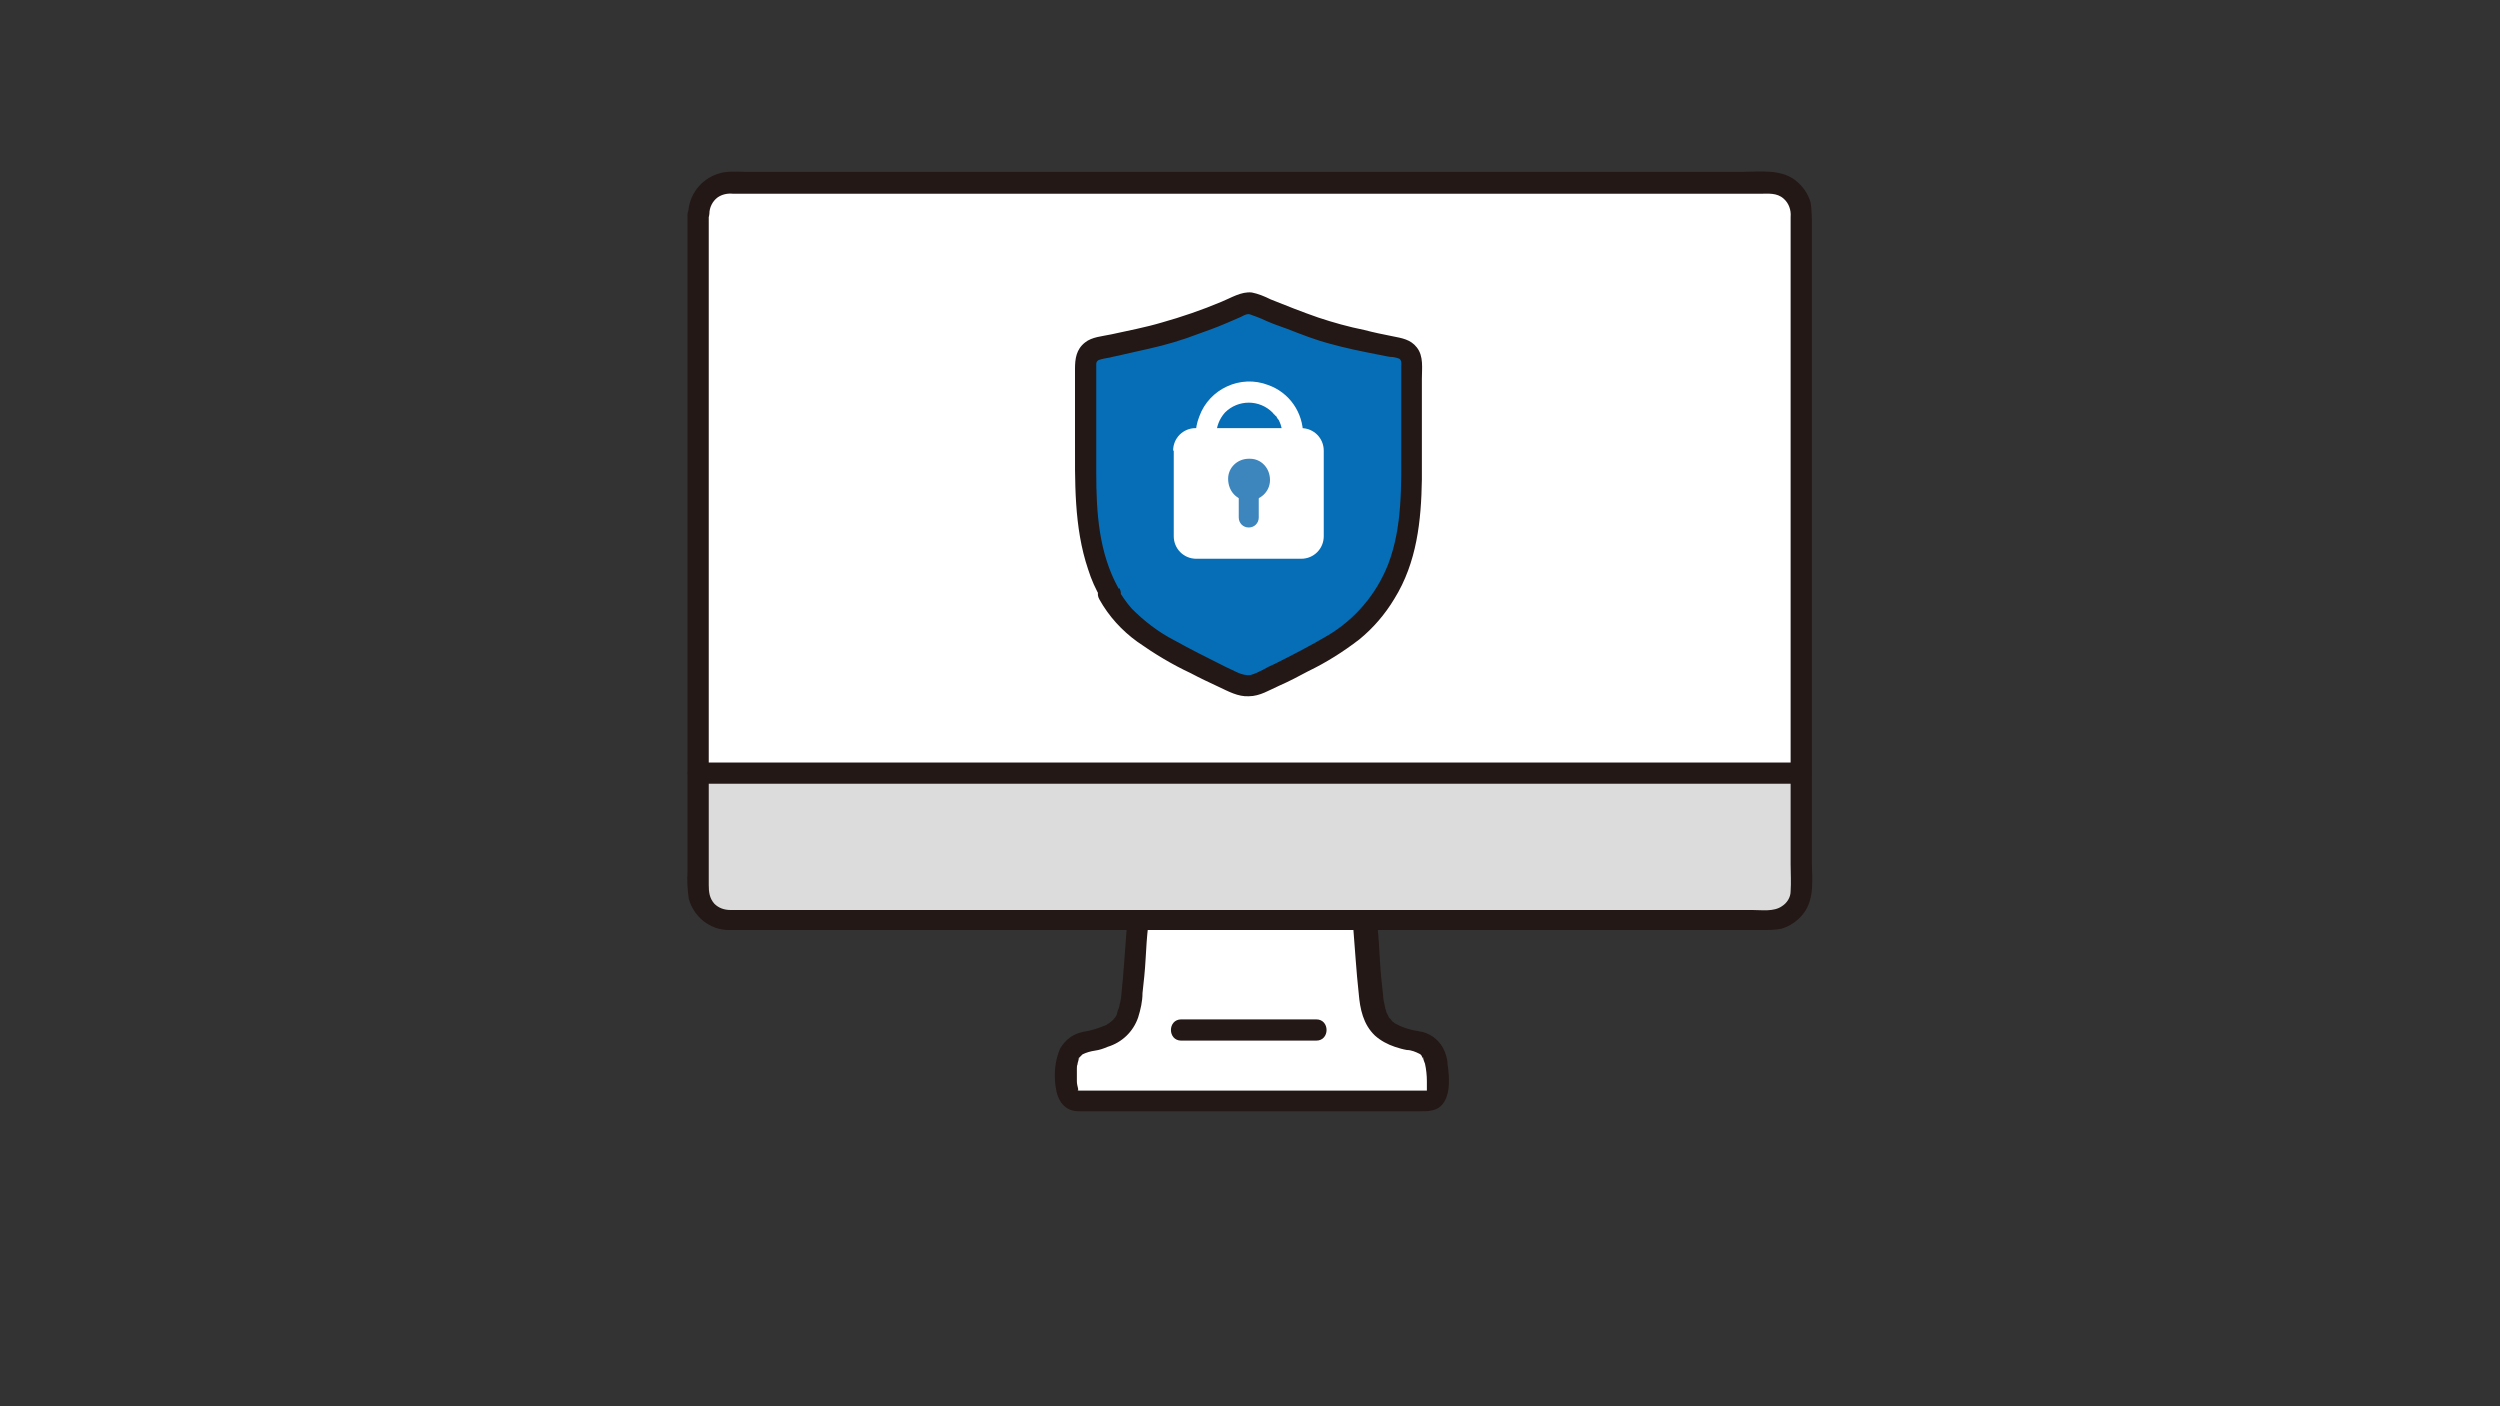
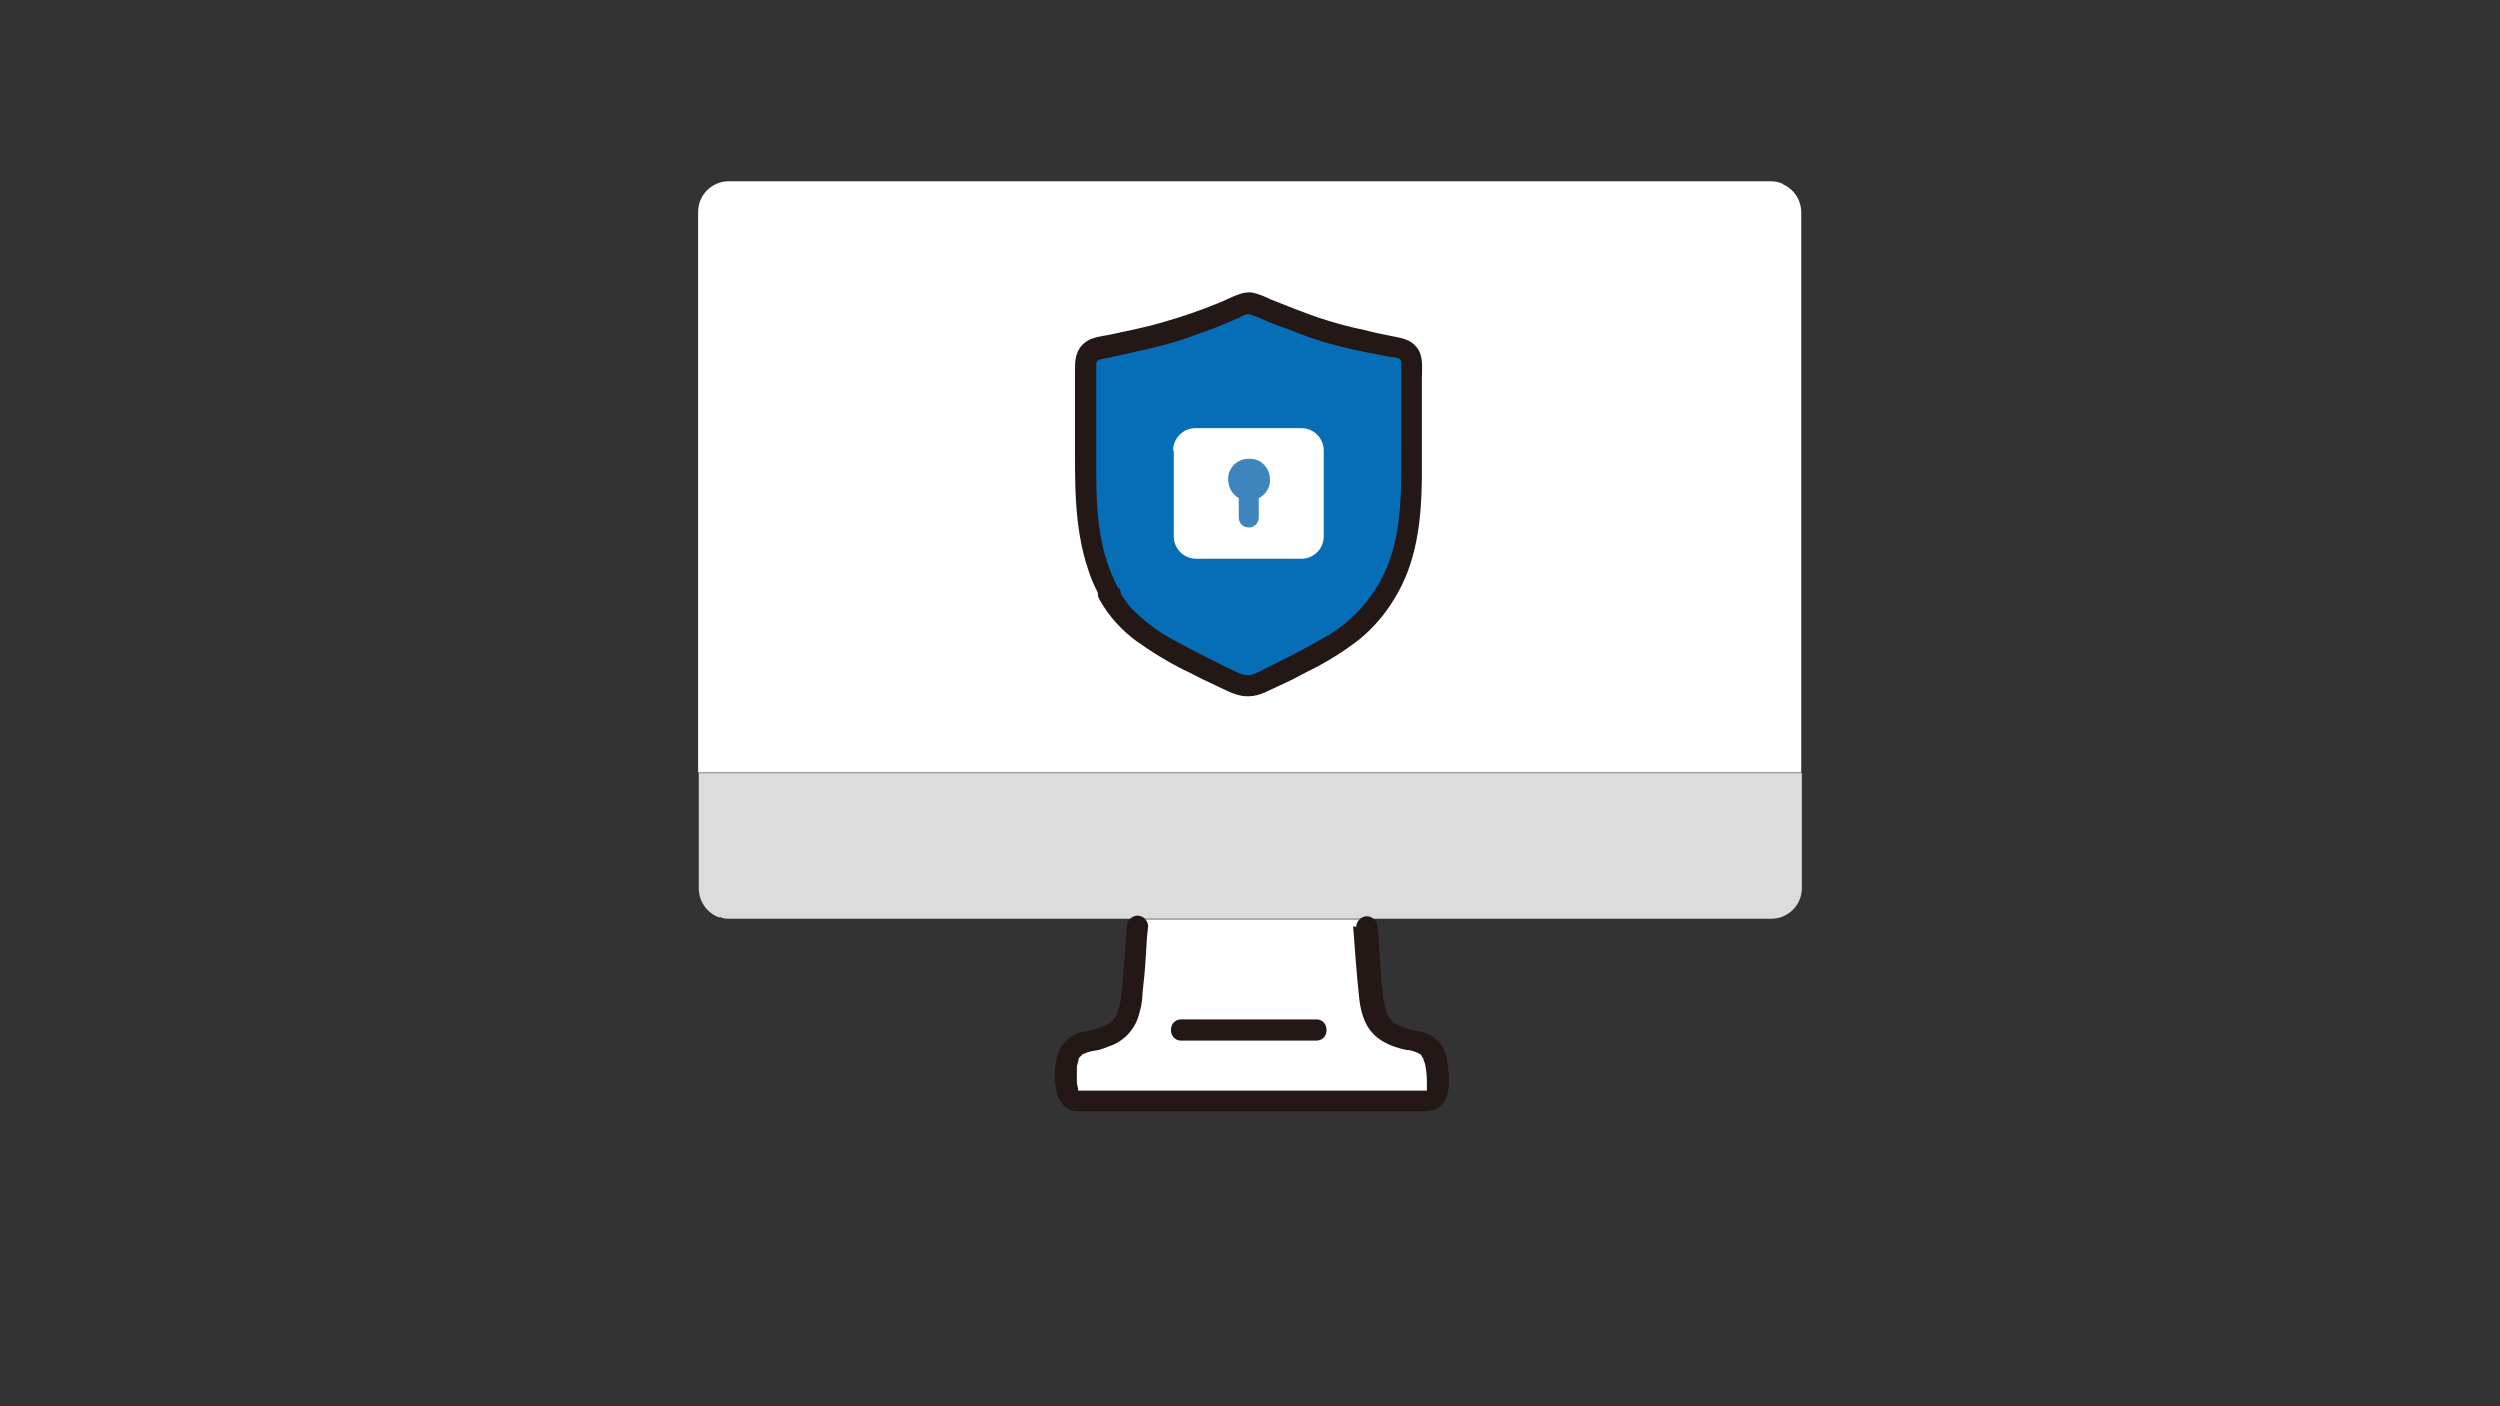
<svg xmlns="http://www.w3.org/2000/svg" id="_レイヤー_1" data-name="レイヤー_1" version="1.1" viewBox="0 0 400 225">
  <rect x="0" y="0" width="400" height="225" fill="#333333" stroke="none" />
  <defs>
    <style>
      .st0 {
        fill: #3d85bd;
      }

      .st1 {
        fill: #231815;
      }

      .st2 {
        fill: #fff;
      }

      .st3 {
        fill: #066eb7;
      }

      .st4 {
        fill: #dcdcdc;
      }
    </style>
  </defs>
  <path class="st2" d="M177.7,176h-5.8c-2.7,0-1.6-6.5-1.2-7.5.5-1,1.4-1.6,2.9-1.9,5.4-1,6.7-2.8,7.2-8,.2-2.2.4-3.6.5-5.8,0-1.5.2-3.3.5-5.7h36.2c.2,2.4.4,4.2.5,5.7.1,2.2.3,3.6.5,5.8.4,5.2,1.8,7,7.2,8,1.6.3,2.5.9,2.9,1.9.5,1,1.7,7.5-1,7.5h-50.4Z" />
  <path class="st2" d="M285.3,29.5c1.8.8,2.9,2.6,2.9,4.5,0,23.8,0,59.2,0,89.6-4.6,0-155.1,0-176.5,0v-5c0-29.2,0-62.1,0-84.7,0-2.7,2.2-4.9,4.9-4.9h0c32.2,0,142,0,166.6,0,.7,0,1.4.1,2,.4" />
  <path class="st4" d="M115.1,146.8c-2-.7-3.3-2.6-3.3-4.7,0-5.8,0-12,0-18.4,2.8,0,171.6,0,176.5,0,0,6.4,0,12.6,0,18.4,0,2.7-2.2,4.9-4.9,4.9h0c-33.9,0-132.1,0-166.6,0-.5,0-1.1,0-1.6-.3" />
-   <path class="st1" d="M111.7,125.4h18.1s18.8,0,18.8,0h22.7s24.8,0,24.8,0h25.1s23.6,0,23.6,0h20.1s14.9,0,14.9,0h8.4c2.2,0,2.2-3.4,0-3.4h-19.2s-19.1,0-19.1,0h-22.9s-24.9,0-24.9,0h-25s-23.4,0-23.4,0h-19.8s-14.5,0-14.5,0h-7.7c-2.2,0-2.2,3.4,0,3.4Z" />
  <path class="st1" d="M216.5,148.2c.3,3.6.5,7.2.9,10.8.2,2.4.7,4.9,2.6,6.7.9.8,2,1.4,3.2,1.8.6.2,1.3.4,1.9.5.7,0,1.4.3,2,.6.2.1.3.2.4.4,0,.1.1.2.2.4,0,0-.1-.4,0-.2,0,.3.2.7.3,1,.2.9.3,1.9.3,2.8,0,.3,0,.5,0,.8,0,.3,0-.2,0,0,0,.1,0,.2,0,.4,0,0,0,.2,0,.3.1-.3,0-.1,0,0h0c0,.2,0,.2,0,.1,0,0,0,0,.1-.1-.2.1.5,0,.1,0h-39.4s-11.2,0-11.2,0h-5.5c-.3,0,0,0,.1,0,0,0,.3.2,0,0-.3-.2.2,0,0,0,0,0-.2-.4,0,0,0,0,0-.2,0-.3-.1-.4-.2-.8-.2-1.2,0-.5,0-1,0-1.5,0-.1,0-.8,0-.5,0-.2,0-.5.1-.7,0-.3.2-.6.2-1,0-.1.3-.3,0,.2,0-.1.1-.2.2-.4.1-.1.3-.3.4-.4.6-.3,1.3-.5,2-.6.7-.1,1.3-.3,2-.6,2.3-.7,4.1-2.4,4.9-4.7.4-1.3.7-2.6.7-3.9.2-1.8.4-3.6.5-5.5.1-1.8.2-3.5.4-5.2,0-.9-.8-1.7-1.7-1.7-.9,0-1.7.8-1.7,1.7-.3,3.7-.5,7.4-.9,11.1,0,.5-.2,1.1-.3,1.6,0,.3-.2.6-.3.9,0,.1,0,.2-.1.3.1-.3,0,.2,0,.2-.3.7-1,1.3-1.7,1.7-1.2.5-2.4.9-3.7,1.1-1.6.3-2.9,1.3-3.7,2.7-.8,1.9-1,4-.7,6.1.3,2.2,1.4,3.9,3.7,3.9h40.6s10.8,0,10.8,0h3.3c1.1,0,2.3,0,3.2-.8,1.7-1.6,1.4-4.7,1.1-6.8,0-.8-.3-1.7-.7-2.5-.8-1.5-2.3-2.5-3.9-2.7-1.2-.2-2.4-.5-3.5-1.1-.2-.1-.4-.2-.6-.4-.3-.2,0,0,0,0-.1,0-.2-.2-.3-.3,0,0-.4-.5-.2-.2-.2-.2-.3-.5-.4-.7,0-.1-.2-.3-.2-.4,0-.3-.2-.5-.2-.8-.1-.6-.3-1.2-.3-1.8-.2-1.8-.4-3.6-.5-5.4-.1-1.9-.2-3.7-.4-5.6,0-.9-.8-1.7-1.7-1.7-.9,0-1.7.8-1.7,1.7h0Z" />
  <path class="st1" d="M189,166.5h21.6c2.2,0,2.2-3.4,0-3.4h-21.6c-2.2,0-2.2,3.4,0,3.4" />
-   <path class="st1" d="M110,34.1c0,11.3,0,22.7,0,34,0,12.9,0,25.9,0,38.8,0,6.4,0,12.7,0,19.1v13.4c-.1,1.5,0,2.9.2,4.4.8,2.9,3.4,5,6.4,5,1.5,0,2.9,0,4.4,0h10.4s25.8,0,25.8,0h30s31.3,0,31.3,0h29.4s24.6,0,24.6,0h9.5c1,0,2,0,3-.2,1.4-.4,2.7-1.3,3.6-2.5,1.8-2.4,1.3-5.6,1.3-8.3v-37.6c0-12.8,0-25.6,0-38.5v-25.3c0-1.3,0-2.7-.2-4-.4-1.4-1.3-2.7-2.5-3.6-2.4-1.8-5.8-1.3-8.6-1.3h-30s-26.8,0-26.8,0h-29.1s-28.6,0-28.6,0h-25.3s-19.3,0-19.3,0c-1.5,0-3.2-.2-4.6.3-2.8.9-4.7,3.4-4.8,6.4,0,2.2,3.3,2.2,3.4,0,0-1,.5-2,1.3-2.6.7-.5,1.6-.7,2.5-.6h35.4s27,0,27,0h28.8s27.7,0,27.7,0h24.2s18,0,18,0h3.2c1.3,0,2.7-.2,3.8.8.8.7,1.2,1.8,1.1,2.9v11.6c0,12,0,23.9,0,35.9v38.3c0,5.9,0,11.9,0,17.8,0,1.4.1,2.9,0,4.3,0,1-.6,1.9-1.4,2.4-1.3.9-3.2.6-4.7.6h-21.3s-27.2,0-27.2,0h-30.3s-30.4,0-30.4,0h-27.7s-22.2,0-22.2,0c-1.5,0-2.9,0-4.4,0-1,0-1.9-.3-2.6-1-.8-.9-.9-1.9-.9-3,0-5.9,0-11.8,0-17.6v-38s0-36.4,0-36.4c0-5.1,0-10.1,0-15.2,0-2.2-3.4-2.2-3.4,0" />
  <path class="st3" d="M177.5,95.1c-.8-1.4-1.4-2.8-1.9-4.3-1.2-3.6-1.8-7.4-1.9-11.2-.2-7.3,0-14.1,0-21.5,0-1.1.8-2,1.8-2.2,3.5-.7,8.5-1.7,11-2.5,4.2-1.3,8.4-2.8,12.5-4.6.6-.3,1.2-.3,1.8,0,2.3,1,8.5,3.5,12.4,4.7,2.5.7,7.4,1.8,11,2.5,1.1.2,1.8,1.1,1.8,2.2,0,7.4.2,14.2,0,21.5,0,2.9-.5,5.9-1.2,8.7-1.7,6.4-5.8,11.9-11.6,15.2-3.6,2.1-7.8,4.2-11.4,5.9-1.2.6-2.6.6-3.8,0-4.6-2.1-9.2-4.5-13.5-7.1-2.9-1.8-5.2-4.2-6.9-7.2" />
  <path class="st1" d="M179,94.2c-3.2-5.7-3.6-12.2-3.6-18.6,0-3.3,0-6.6,0-9.9,0-1.7,0-3.4,0-5.1,0-.8,0-1.6,0-2.4,0-.3.2-.5.4-.6.6-.2,1.2-.3,1.8-.4.7-.2,1.5-.3,2.2-.5,1.3-.3,2.7-.6,4-.9,2.7-.6,5.4-1.4,8-2.4,1.4-.5,2.8-1,4.2-1.6.7-.3,1.4-.6,2.1-.9.6-.2,1.3-.8,1.9-.6.8.3,1.7.6,2.5,1,1.1.5,2.3.9,3.4,1.3,2.3.9,4.6,1.8,6.9,2.4,2.5.7,5,1.2,7.5,1.7.7.1,1.4.3,2.1.4.5,0,1,.1,1.5.3.4.3.3.8.3,1.2,0,.9,0,1.9,0,2.8,0,3.3,0,6.7,0,10,0,6.3.2,12.9-2.1,18.9-1.9,4.8-5.3,8.8-9.7,11.4-2.7,1.6-5.6,3.1-8.4,4.5-.7.3-1.3.6-2,1-.6.3-1.2.6-1.9.8-1.4.2-2.8-.8-4-1.3-2.8-1.4-5.6-2.8-8.3-4.3-2.5-1.3-4.7-3-6.7-5-.9-1-1.6-2.1-2.3-3.2-1.1-1.9-4-.2-2.9,1.7,1.5,2.7,3.6,5,6.1,6.8,2.7,1.9,5.5,3.6,8.5,5,1.5.8,3,1.5,4.5,2.2,1.5.7,3.1,1.6,4.8,1.5,1.8,0,3.3-1,4.9-1.7,1.6-.7,3.1-1.5,4.6-2.3,2.9-1.4,5.6-3.1,8.2-5.1,2.2-1.8,4.1-4,5.6-6.5,3.6-5.8,4.3-12.5,4.4-19.1,0-3.6,0-7.2,0-10.8,0-1.8,0-3.5,0-5.3,0-1.7.3-3.6-.8-5-1-1.3-2.4-1.5-3.9-1.8-1.5-.3-3-.6-4.5-1-2.5-.5-5-1.2-7.4-2-2.6-.9-5.1-1.9-7.6-2.9-1-.5-2-.9-3-1.1-1.7-.2-3.4.9-4.9,1.5-3.1,1.3-6.3,2.4-9.5,3.3-2.7.8-5.4,1.3-8.1,1.9-1.4.3-3.1.4-4.2,1.3-1.4,1.1-1.6,2.6-1.6,4.2,0,3.6,0,7.3,0,10.9,0,7.1-.2,14.4,2.1,21.2.5,1.6,1.2,3.2,2.1,4.7,1.1,1.9,4,.2,2.9-1.7" />
-   <path class="st2" d="M194.6,69.6c0-1.3.5-2.6,1.4-3.6,2.1-2.1,5.5-2.1,7.6,0,.1.1.2.3.4.4-.2-.2.1.2.2.2.1.2.2.4.4.6,0,0,.2.5.1.2.3.7.5,1.4.4,2.2,0,2.2,3.4,2.2,3.4,0,0-3.6-2.2-6.8-5.6-8-4.4-1.7-9.4.6-11,5-.4,1-.6,2-.6,3.1,0,2.2,3.4,2.2,3.4,0h0Z" />
  <path class="st2" d="M187.8,72.1c0,4.4,0,9.3,0,13.7,0,2,1.6,3.6,3.6,3.6h0c4.9,0,11.8,0,16.8,0,2,0,3.6-1.6,3.6-3.6h0c0-4.4,0-9.4,0-13.7,0-2-1.6-3.6-3.6-3.6h-16.9c-2,0-3.6,1.6-3.6,3.6h0Z" />
  <path class="st0" d="M198.2,77.6c0,3.4,0,2.2,0,5.2,0,.9.7,1.6,1.6,1.6h0c.9,0,1.6-.7,1.6-1.6h0c0-3.1,0-1.9,0-5.2-.4,0-2.7,0-3.2,0" />
  <path class="st0" d="M199.8,73.4c-1.8,0-3.3,1.4-3.3,3.2h0c0,2,1.4,3.5,3.3,3.5,1.8,0,3.4-1.4,3.4-3.3h0c0-1.9-1.4-3.4-3.2-3.4h-.1" />
</svg>